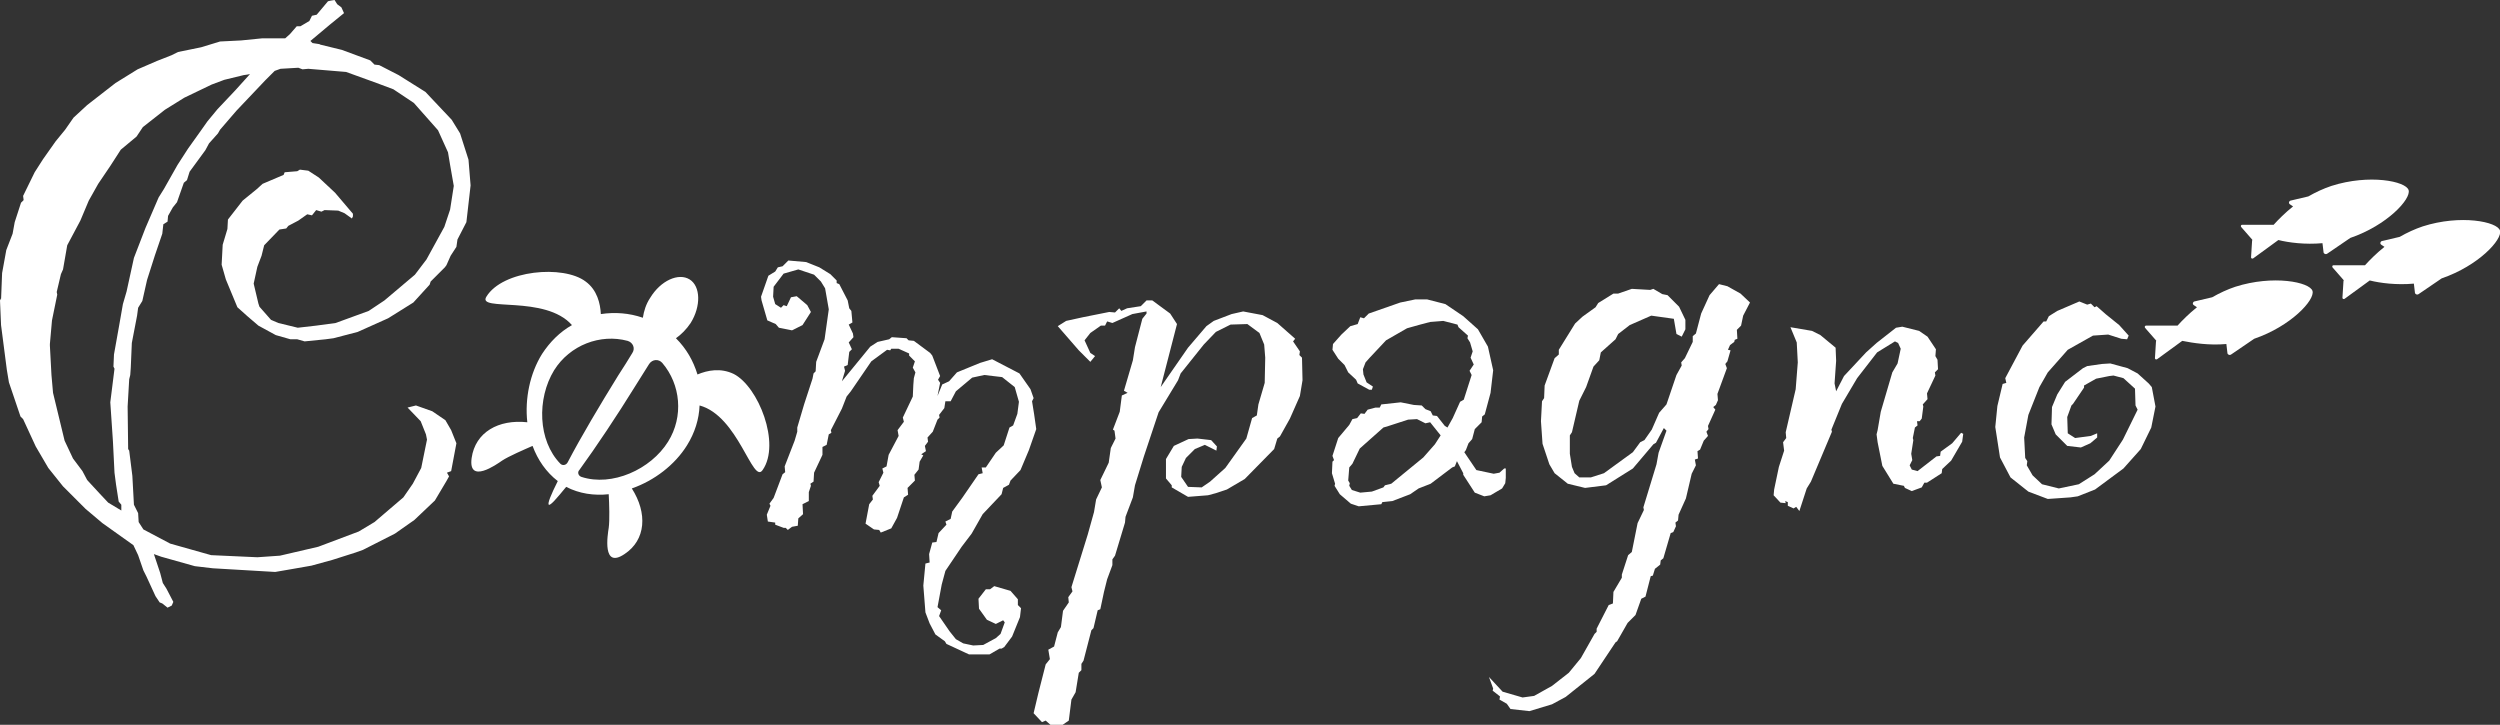
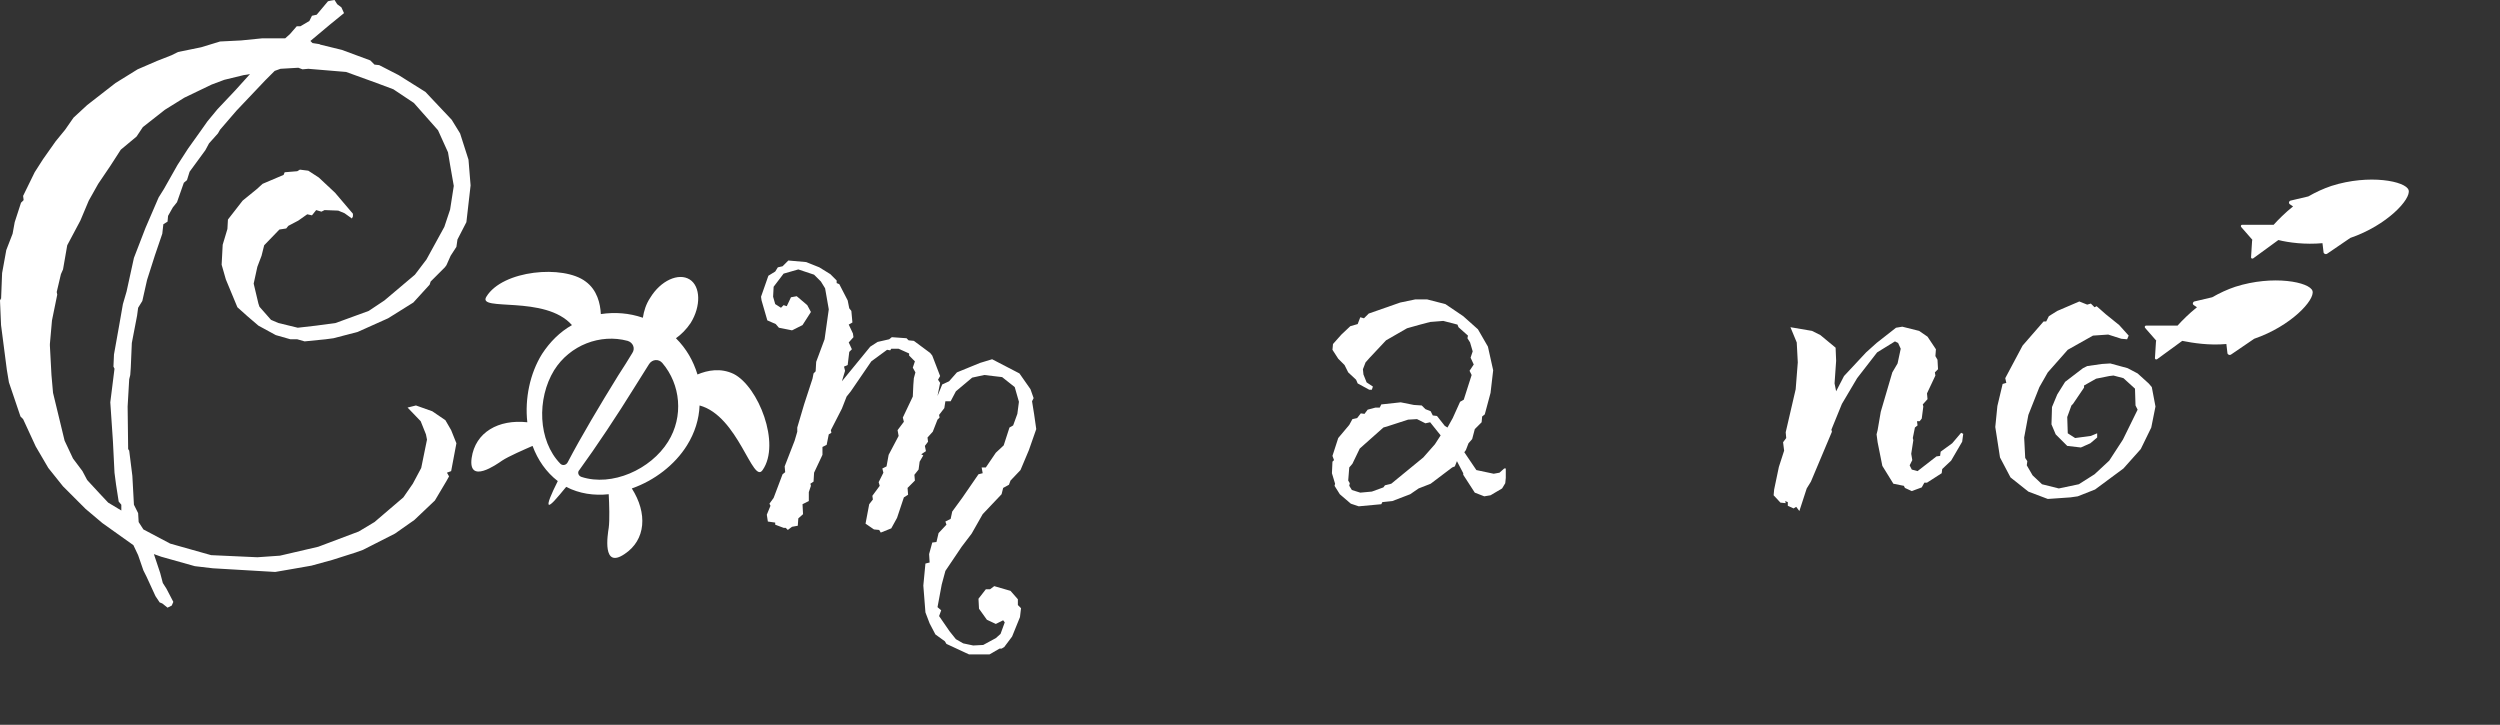
<svg xmlns="http://www.w3.org/2000/svg" version="1.1" id="_レイヤー_2" x="0px" y="0px" viewBox="0 0 476 138" style="enable-background:new 0 0 476 138;" xml:space="preserve">
  <rect x="0" y="0" width="476" height="138" fill="#333333" stroke="none" />
  <style type="text/css">
	.st0{fill:#FFFFFF;}
</style>
  <path class="st0" d="M63.7,0l0.5,0.8L65,1.4l0.5,1.1l-2.7,2.2l-3.7,3.1l0.4,0.4l1.3,0.2l0.2,0.1l4.1,1l5.4,2l0.8,0.8l0.9,0.1  l3.7,1.9l5.1,3.2l5,5.3l1.6,2.6l1.6,5l0.4,4.9l-0.8,7l-1.7,3.3L86.9,47l-1.1,1.7l-0.8,1.8l-0.3,0.4L82,53.6l-0.2,0.6l-3.1,3.4  l-4.8,3l-5.8,2.6l-4.6,1.2l-1.5,0.2l-4,0.4l-1.4-0.4h-1.3l-2.8-0.8L49.2,62l-2.1-1.8l-1.9-1.7L43,53.2l-0.8-2.8l0.2-3.8l0.9-3  l0.1-1.8l2.8-3.6l2.7-2.2l1.1-1l4-1.7l0.2-0.5l2.4-0.2l0.5-0.3l1.6,0.2l2,1.3l3.1,2.9l3.4,4v0.5L67,41.6l-1.4-1l-1.2-0.5L61.8,40  l-0.6,0.3l-1-0.3l-0.8,1l-0.9-0.2l-1.7,1.2l-1.9,1l-0.4,0.5l-1.3,0.2l-2.9,3l-0.5,2l-0.8,2.1L48.3,54l0.9,3.8l0.2,0.6l2.2,2.5  l1.4,0.6l3.7,0.9l3.5-0.4l3.7-0.5l6.3-2.3l3-2l5.8-4.9l2.2-2.9l3.4-6.2l1.1-3.3l0.7-4.5l-0.7-4L85.3,29l-1.9-4.2l-4.6-5.2L74.9,17  l-3.2-1.2l-5.8-2.1l-7.2-0.6l-1.1,0.1l-0.8-0.3l-3.4,0.2l-1.1,0.4l-1.8,1.8l-5.5,5.8l-3.1,3.6l-0.4,0.7l-1.7,1.9l-0.7,1.3l-3,4.1  l-0.5,1.6L35,34.8l-1.3,3.7l-0.8,1L32,41.1l-0.1,1.1l-0.8,0.5l-0.2,1.8l-1.4,4.1l-1.5,4.7l-0.9,4l-0.8,1.3l-0.2,1.5l-1,5.2L24.9,70  l-0.1,1.4l-0.2,0.8l-0.3,5.2l0.1,8.1l0.2,0.3l0.6,4.8l0.3,5.5l0.8,1.6l0.1,1.7l0.9,1.4l5.1,2.7l7.8,2.2l8.8,0.4l4.3-0.3l7.3-1.7  l7.7-2.9l3-1.8l5.5-4.7l1.8-2.6l1.6-3l1.1-5.4l-0.2-1l-1-2.5l-2.5-2.6l1.2-0.3l0.4-0.1l3.1,1.1l2.5,1.7l1.1,1.9l1,2.5l-1,5.3  l-0.8,0.3l0.4,0.7l-0.5,0.9l-2.2,3.7L78.9,99l-3.7,2.6l-6.1,3.1l-1.4,0.5l-4.4,1.4l-4,1.1l-4,0.7l-2.9,0.5l-11.9-0.7l-3.4-0.4  l-6.4-1.8l-1.4-0.5l1.2,3.6l0.5,1.9l0.7,1.1l1.3,2.5l-0.3,0.7l-0.8,0.4l-1-0.8l-0.5-0.2l-0.8-1.2l-1.7-3.7l-0.6-1.2l-1-2.9l-0.9-1.9  l-5.9-4.2l-3.2-2.7l-4.3-4.3l-2.8-3.5L6.8,85l-2.4-5.2l-0.5-0.5l-2.2-6.5l-0.4-2.4l-1.1-8.5L0,57.2l0.2-0.4v0.3L0.4,52l0.8-4.4  l1.2-3.1l0.4-2.2L4,38.6l0.5-0.5l-0.1-0.8l2.2-4.5l1.6-2.5l2.4-3.4l1.8-2.2l1.6-2.3l2.6-2.4l5.4-4.2l4.2-2.6l3.7-1.6l2.8-1.1  l1.2-0.6L38.3,9l3.6-1.1l4-0.2l4-0.4h4.4l0.9-0.8L56.5,5h0.7l1.7-1l0.5-1l0.9-0.2l2.1-2.5C62.3,0.2,63.7,0,63.7,0z M47.1,14.2  l-0.7,0.1l-3.7,0.9l-2.4,0.9l-5.2,2.5l-3.7,2.3l-4.2,3.3L26,26l-3,2.5l-2,3.1l-2.3,3.4l-1.8,3.2l-1.6,3.8l-2.5,4.7L12,51.3l-0.4,0.9  l-0.8,3.4l0.1,0.5l-1,4.9l-0.4,4.5v0.3l0.3,5.6l0.3,3.4l2.2,9.1l1.6,3.4l1.8,2.4l0.9,1.7L19,94l1.6,1.7l2.5,1.5v-1.1l-0.5-0.6  l-0.5-3.2L21.8,90L21.5,84l-0.5-7.4l0.8-6.4l-0.2-0.4l0.1-2.3l1-5.6l0.7-4l0.7-2.4l1.4-6.4l2.2-5.7l2.5-5.8l1-1.6l2.6-4.6l2-3.1  l2.5-3.5l1.2-1.7l1.9-2.3l3.4-3.6l2.8-3.1L47.1,14.2L47.1,14.2z" />
  <path class="st0" d="M150.1,49.6l3.4,0.3l2.5,1l2.1,1.3l1.2,1.2v0.5l0.5,0.2l1.6,3.1l0.3,1.5l0.4,0.5l0.2,2.2l-0.7,0.4l0.8,1.7  l0.1,0.7l-0.9,1l0.6,1.3l-0.5,0.5l-0.3,2.5l-0.7,0.3l0.2,0.8l-0.6,2l5.4-6.6l1.4-0.9l2.2-0.5l0.5-0.4l2.8,0.2l0.4,0.4l1,0.1l3.1,2.3  l0.4,0.5l1.5,3.9l-0.4,0.7l0.4,0.6l-0.5,2.5l0.9-2.2l1.3-0.6l1.5-1.7l4.4-1.8l2.3-0.7l5.2,2.7l2.1,3l0.6,1.7l-0.3,0.6l0.4,2.5  l0.4,2.8l-1.4,4l-1.6,3.8l-1.9,2l-0.3,0.8l-1.1,0.6l-0.3,1.2l-3.6,3.8l-2.1,3.7l-1.9,2.5l-3.1,4.6l-0.7,2.6l-0.8,4.3l0.7,0.6  l-0.4,1.1l2,2.9l1.2,1.5l1.4,0.8l1.9,0.4l1.9-0.1l2.4-1.3l0.9-0.8l0.8-2.2l-0.3-0.4l-1.4,0.7l-1.7-0.8l-1.5-2.1l-0.1-1.9l1.4-1.8  h0.8l0.8-0.6l3.1,0.9l1.4,1.6v1.1l0.6,0.6l-0.2,1.7l-1.5,3.7l-1.5,2l-0.5,0.3h-0.4l-1.9,1.1h-3.9l-4.3-2l-0.3-0.5l-1.8-1.3l-1.1-2.1  l-0.8-2.1l-0.4-5.1l0.4-4.2l0.8-0.2l-0.1-1.6l0.6-2.2l0.8-0.1l0.4-1.7l1.5-1.6l-0.2-0.6l1-0.5l0.3-1.4l1.9-2.6l3.1-4.5l0.8-0.2  l-0.2-1.1h0.8l1.9-2.8l1.5-1.4l1.1-3.4l0.7-0.4l0.8-2.2l0.3-2.3l-0.8-2.8l-2.4-1.9l-3.4-0.4l-2.3,0.5l-3.1,2.6l-1,1.9H180l-0.2,1.3  l-1,1.3l0.1,0.5l-0.4,0.4l-0.9,2.3l-1,1.1l0.1,0.8l-0.6,0.8l0.2,1l-0.9,0.6l0.4,0.2l-0.7,1.2l-0.2,1.5l-0.8,1l0.1,1.1l-1.4,1.4  l0.1,1.3l-0.8,0.5l-1.3,3.9l-1.1,2l-2,0.8l-0.3-0.5l-1-0.1l-1.6-1.1l0.7-3.7l0.7-0.9l-0.1-0.7l1.4-1.9l-0.2-0.7l0.9-1.8l-0.2-0.8  l0.8-0.4l0.4-2.2l1.9-3.6l-0.2-1.1l1.2-1.6l-0.2-0.8l1.9-4l0.1-2.2l0.1-1.3l0.3-1.1l-0.5-0.9l0.4-1.2l-1.1-1.1v-0.4l-2-0.9h-1.4  l-0.2,0.3l-0.6-0.1l-3,2.2l-3.9,5.7l-0.8,1l-0.9,2.3l-2.1,4.1l0.1,0.5l-0.5,0.3l-0.4,2l-0.8,0.4v1.5L155,90l-0.1,1.7l-0.6,0.4  l0.1,0.4l-0.4,1.2v1.7l-1.2,0.6l0.1,1.9l-0.9,0.8l-0.1,1.4l-1.1,0.2l-0.8,0.6l-0.4-0.4h-0.4l-1.6-0.6v-0.4l-1.4-0.2l-0.2-1.3  l0.7-1.7l-0.2-0.4l0.8-1.1l1.7-4.5l0.5-0.4l-0.1-1.1l1.9-4.9l0.5-1.7v-0.8l1.3-4.4l1.6-4.9l0.2-1l0.4-0.4l0.1-1.8l1.6-4.3l0.8-5.7  l-0.7-4l-0.8-1.3l-1.3-1.3l-3-1l-2.8,0.8l-1.9,2.5l-0.1,1.9l0.4,1.4l1.1,0.7l0.5-0.5l0.6,0.2l0.8-1.7l1.1-0.2l2,1.7l0.7,1.3  l-1.6,2.5l-2,1l-2.5-0.5l-0.6-0.7l-1.6-0.7l-1.1-3.8l-0.1-0.7l1.4-4l1.3-0.8l0.5-0.8l0.9-0.2L150.1,49.6L150.1,49.6z" />
-   <path class="st0" d="M218.3,57.2h1.1l3.4,2.5l1.3,2l-3.1,12l5.2-7.5l3.5-4.1l1.4-1l3.4-1.3l2.2-0.5l3.7,0.7l2.8,1.5l3.4,3l-0.4,0.5  l1.3,1.9l-0.1,0.7l0.5,0.5l0.1,4.3l-0.5,3l-1.9,4.3l-1.9,3.4l-0.5,0.4l-0.6,2l-5.6,5.7l-3.4,2l-2.1,0.7l-1.5,0.4l-3.8,0.3l-3.1-1.8  v-0.4l-1.1-1.3v-3.7l1.5-2.5l2.8-1.3l1.7-0.1l2.6,0.3l1.1,1.2l-0.1,0.8l-2.2-1.1l-1.9,0.8l-1.7,1.7l-0.8,1.7l-0.1,1.9l1.3,1.9  l2.6,0.1l1.6-1.1l2.9-2.6l3.5-4.9l0.5-0.7l1.1-3.9l0.9-0.5l0.3-2.1l1.2-4.1l0.1-4.8l-0.2-2.5l-0.9-2.2l-2.3-1.7l-3.2,0.1l-2.8,1.4  l-2.3,2.4l-4.4,5.5l-0.5,1.3l-3.7,6.1l-2.8,8.4l-1.7,5.5l-0.4,2.3l-1.4,3.7l-0.1,1.1l-1.9,6.3l-0.5,0.7v1.1l-1,2.7l-0.6,2.4  l-0.7,3.3l-0.5,0.2l-0.8,3.4l-0.4,0.4l-1.5,5.8l-0.4,0.6v1.2l-0.5,0.5l-0.6,3.7l-0.8,1.4l-0.5,4l-1.6,1.1l-1.9-0.3l-0.9-0.8  l-0.7,0.3l-1.6-1.7l0.9-3.8l1.4-5.5l0.8-1l-0.3-1.8l1.1-0.6l0.7-2.7l0.6-1l0.4-3.1l1.1-1.6l-0.1-1l0.8-1.1l-0.2-0.8l3.1-10l1.2-4.3  l0.4-2.4l1.1-2.3l-0.3-1.4l1.6-3.3l0.4-2.8l0.9-1.8l-0.2-1.5l-0.3-0.2l1.3-3.4l0.4-3.1l1.1-0.5l-0.7-0.4l1.7-5.8l0.4-2.5l1.4-5.4  l0.8-1v-0.4l-2.7,0.5l-3.8,1.7l-1-0.3l-0.4,0.8h-0.8l-2,1.4l-1.1,1.4l1.1,2.4l0.9,0.6l-0.9,1.1l-2.2-2.2l-4-4.6l1.6-1l3.2-0.7l5-1  l1.1,0.1l0.8-0.8l0.4,0.5l1.1-0.5l2.6-0.4L218.3,57.2L218.3,57.2z" />
  <path class="st0" d="M269.5,57h2.2l3.5,0.9l3.4,2.3l2.8,2.5l1.9,3.3l1,4.5l-0.5,4.3l-1.1,4.1l-0.5,0.4l-0.1,1.1l-1.3,1.3l-0.5,1.9  l-0.7,0.8l-0.5,1.3l-0.3,0.4l2.3,3.4l3.3,0.7l1.1-0.2l0.9-0.8h0.3v1.8l-0.1,1L286,93l-2.2,1.3l-1.2,0.2l-1.8-0.7l-2.2-3.4v-0.3  l-1.2-2.3l-0.4,1l-0.5,0.2l-4.1,3.1l-2.3,0.9l-1.6,1.1l-3.4,1.3l-1.9,0.2l-0.2,0.4l-4.3,0.4l-1.5-0.5l-2.1-1.8l-1-1.6l0.1-0.4  l-0.6-2l0.1-2.2l0.3-0.3l-0.3-0.8l1.1-3.4l2.1-2.5l0.6-1.1l0.9-0.2l0.7-0.9l0.7,0.1l0.6-0.8l1.5-0.4h0.8l0.3-0.6l3.7-0.4l2.5,0.5  l1.5,0.1l0.7,0.7l1,0.4l0.4,0.8l0.8,0.1l1.5,1.9l0.5,0.3l1-1.8l1.4-3.1l0.7-0.4l1.5-4.7l-0.4-0.8l0.8-1.2l-0.6-1.3l0.4-1.2l-0.5-1.7  l-0.5-0.8l0.1-0.5l-1.8-1.6l-0.2-0.5l-2.7-0.7l-2.5,0.2l-1.9,0.5l-2.5,0.7l-4,2.3l-3.1,3.3l-0.8,0.9l-0.5,1.3l0.1,1l0.6,1.5l1.2,0.8  l-0.2,0.6h-0.5l-2.2-1.2l-0.3-0.7l-1.5-1.4l-0.7-1.4l-1.2-1.2l-1.1-1.7l0.1-1.1l1.6-1.8l1.7-1.6l1.4-0.4l0.5-1.3l0.7,0.2l0.9-0.9  l6-2.1L269.5,57L269.5,57z M269.8,79.8l-1.7,0.1l-3.7,1.2l-1,0.3l-3.6,3.2l-0.9,0.8l-1.4,2.9l-0.6,0.7l-0.2,2.5l0.3,0.5l-0.1,0.5  l0.5,0.8l1.6,0.5l2.2-0.2l2.2-0.8l0.3-0.4l1.2-0.3l6.1-5l2.2-2.5l1.1-1.7l-2-2.5l-0.9,0.2L269.8,79.8L269.8,79.8z" />
-   <path class="st0" d="M327.3,54.1l1.6,0.4l2.5,1.4l1.8,1.7l-1.3,2.5l-0.4,1.9l-0.8,0.8l0.1,1.7l-0.5,0.2l-0.1,0.4l-0.8,0.6l-0.4,0.9  l0.5,0.1l-0.6,2.1l-0.4,0.5l0.3,0.8L327,75l0.1,1.2l-0.4,0.9l-0.5,0.4l0.4,0.5l-1.4,3.1l0.1,0.6l-0.4,0.5l0.3,0.8l-0.8,0.9l-0.7,1.7  l-0.5,0.3l0.1,1.4l-0.6,0.2l0.2,1.1l-0.8,1.6l-1.1,4.7l-1.4,3.1l-0.1,1.1l-0.5,0.4l0.1,0.7l-0.5,1.1l-0.5,0.2l-1.4,4.8l-0.5,0.4  l-0.1,0.8l-1,0.8l-0.4,1.3l-0.4,0.1l-1,3.9l-0.8,0.4l-1.1,3.1l-1.5,1.5l-2,3.5l-0.3,0.2l-4,6l-5.5,4.4l-2.6,1.4l-4.3,1.3l-3.6-0.4  l-0.7-1l-1.4-0.8l0.1-0.6l-1.4-1.1l0.1-0.4l-0.8-2.2l2.6,2.8l3.8,1.1l2.2-0.3l3.4-1.9l3.2-2.5l2.3-2.8l2.6-4.6l0.4-0.4v-0.6l2.3-4.5  l0.8-0.3l0.1-2.2l1.6-2.7v-0.6l1.2-3.7l0.7-0.6l1.1-5.5l1.2-2.5l-0.1-0.5l2.5-8.2l0.4-2.2l1.5-4.2l-0.5-0.5l-1.5,2.8l-0.5,0.3  l-3.9,4.6l-5.1,3.2l-4,0.5l-3.3-0.8l-2.5-2l-1-1.7l-1.3-3.9l-0.3-4.3l0.2-3.8l0.4-0.6l0.1-2.4l1.9-5.2l0.8-0.7v-0.9l3.1-5l1.4-1.3  l2.5-1.8l0.5-0.8l2.9-1.8h0.9l2.6-0.9l3.5,0.2l0.6-0.2l1.7,1l1,0.2l2.2,2.2l1.2,2.5v1.8l-0.7,1.4l-1-0.5l-0.5-2.9l-4.3-0.6l-4.1,1.8  l-2.2,1.7l-0.5,1l-2.8,2.5l-0.3,1.5l-1.1,1.2l-1.4,3.9l-1.3,2.6l-1.4,6l-0.4,0.6v3.5l0.4,2.5l0.5,1.2l0.9,0.8h2.2l2.5-0.8l5.5-4  l1.4-1.9l0.8-0.4l1.4-2l1.4-3.2l1.4-1.6l1.9-5.6l1-1.8l-0.1-0.6l0.7-0.8l1.5-3.1V64l0.6-0.5l1-3.8l1.6-3.5L327.3,54.1L327.3,54.1z" />
  <path class="st0" d="M340.9,62.3l4.1,0.7l1.6,0.8l2.9,2.4l0.1,2.5l-0.3,4.3l0.3,1.5l1.5-2.9l4.2-4.5l2-1.8l3.7-2.9l1.2-0.2l3.2,0.8  l1.6,1.1l1.6,2.4l-0.1,1.3l0.4,0.7l0.1,1.8l-0.6,0.6l0.1,0.6l-1.6,3.4l0.1,1.1l-0.9,1l0.1,0.4l-0.3,2.3l-0.4,0.5h-0.5l0.1,0.8  l-0.5,0.4l-0.4,2l0.1,0.4l-0.4,2.6l0.2,1.2l-0.5,1l0.4,0.8l1.1,0.3l3.6-2.8l0.7-0.1l0.1-0.8l2.2-1.6l1.7-2l0.4,0.2l-0.2,1.5  l-2.1,3.6l-1.7,1.6l-0.1,0.8l-2.8,1.8h-0.5l-0.5,0.9l-1.9,0.7l-1.3-0.6l-0.2-0.4l-2-0.4l-2.1-3.4l-0.9-4.5l-0.2-1.5l0.2-0.8l0.6-3.5  l2.2-7.5l1-1.7l0.6-2.8l-0.5-1.1l-0.6-0.3l-3.4,2.1l-3.8,4.9l-2.9,4.9l-2,4.9l0.1,0.4l-4,9.5l-0.8,1.3l-1.4,4.3l-0.6-0.8l-0.5,0.3  l-1.1-0.5v-0.7l-0.5-0.2l0.1,0.4l-1-0.1l-1.3-1.4l0.1-1.1l0.9-4.3l1-3.1l-0.2-1.6l0.6-0.8l-0.1-1.1l1.9-8.2l0.4-5.1l-0.2-3.8  L340.9,62.3L340.9,62.3z" />
  <path class="st0" d="M395.9,57.4l1.5,0.6l0.7-0.2l0.7,0.7l0.4-0.2l1.7,1.5l2.6,2.1l1.8,2l-0.3,0.7l-1.1-0.1l-2.5-0.8l-2.9,0.2  l-4.8,2.7l-3.8,4.3l-1.6,2.8l-2.1,5.3l-0.8,4.3l0.2,3.9l0.4,0.6l-0.1,0.8l1.1,1.9l1.8,1.7l3.2,0.8l3.8-0.8l3-1.9l2.8-2.6l2.6-4  l2.8-5.7l-0.4-0.8l-0.1-3.2l-2.2-2l-1.9-0.5l-0.8,0.1l-2.5,0.5l-2.3,1.3v0.4l-2.1,3.1l-0.3,0.3l-0.8,2.2l0.1,3.1l1.4,0.9l3-0.4  l1.2-0.5v0.8l-1.3,1.1l-1.8,0.8l-2.6-0.3l-2.2-2.2l-0.8-1.9l0.1-3.3l1-2.4l1.5-2.4l3.4-2.6l0.8-0.4l2.8-0.4l1.6-0.1l3.3,0.9l1.9,1  l2.1,1.9l0.6,0.7l0.7,3.7l-0.8,4l-2,4.1l-3.3,3.7l-5.4,4l-3.3,1.3l-1.4,0.2l-4.3,0.3l-3.7-1.4l-3.4-2.7l-2-3.8l-0.9-5.8l0.4-4l1-4.2  l0.7-0.2l-0.2-0.9l3.3-6.2l4-4.6h0.5l0.5-1l1.6-1L395.9,57.4L395.9,57.4z" />
  <path class="st0" d="M139.7,71.2c-2.5-1.2-5-0.7-6.9,0.1c-0.8-2.6-2.1-4.9-4.1-6.9c1-0.7,2-1.7,2.8-2.9c2-3.2,1.9-7-0.2-8.3  c-2.1-1.3-5.5,0.2-7.5,3.5c-0.8,1.2-1.2,2.5-1.4,3.8c-2.6-0.9-5.3-1.1-8-0.7c-0.1-2-0.7-4.6-2.9-6.2c-4.2-3.2-15.8-2.2-18.9,2.9  c-1.8,2.9,11.2-0.4,16.3,5.4c-2.3,1.3-4.2,3.2-5.7,5.5c-2.3,3.7-3.3,8.5-2.8,13c-5.5-0.6-9.9,1.9-10.6,6.8c-0.7,5.1,4.8,1.2,5.8,0.5  c1.2-0.8,4.2-2.1,5.8-2.8c1,2.7,2.6,5,4.8,6.7c-1.3,2.6-2,4.3-1.7,4.5c0.3,0.2,1.5-1.2,3.3-3.4c2.5,1.3,5.3,1.7,8.1,1.4  c0.1,1.8,0.2,5,0,6.4c-0.2,1.3-1.3,7.9,3,5c4.1-2.7,4.4-7.8,1.4-12.5c4.3-1.5,8.2-4.5,10.5-8.2c1.5-2.4,2.3-5,2.4-7.6  c7.4,2,10.1,15.1,12,12.3C148.7,84.5,144.4,73.6,139.7,71.2L139.7,71.2z M106.7,88.3c-4.3-4.4-4.5-12.4-1.2-17.8c3-4.8,8.8-7,14-5.6  c1,0.3,1.5,1.4,0.9,2.3c-0.8,1.3-1.7,2.8-2.7,4.3c-3.4,5.5-7.1,11.7-9.6,16.5C107.8,88.6,107.1,88.7,106.7,88.3L106.7,88.3z   M110.7,90.8c-0.6-0.2-0.8-0.9-0.4-1.3c3.2-4.4,7.2-10.4,10.6-15.9c1-1.6,1.9-3,2.7-4.3c0.6-0.9,1.8-1,2.5-0.2  c3.5,4.1,4.1,10.2,1.1,15C123.9,89.4,116.5,92.7,110.7,90.8z" />
  <g>
-     <path class="st0" d="M446.2,53.3c0,0,0.1,0.1,0,0.2l-0.2,3.2c0,0.2,0.2,0.3,0.4,0.2l4.8-3.5c2,0.5,5.1,0.9,8.4,0.6l0.2,1.7   c0,0.3,0.4,0.5,0.7,0.3c0.9-0.6,2.8-1.9,4.4-3c7-2.4,11.6-7.4,11.1-9.1c-0.5-1.7-7.5-3.1-14.7-0.8c-1.5,0.5-3,1.2-4.4,2l-3.4,0.8   c-0.3,0.1-0.4,0.5-0.1,0.7c0.2,0.1,0.4,0.3,0.6,0.4c-1.5,1.2-2.8,2.5-3.7,3.5h-6c-0.2,0-0.3,0.2-0.2,0.4L446.2,53.3L446.2,53.3z" />
    <path class="st0" d="M428.8,45.6c0,0,0.1,0.1,0,0.2l-0.2,3.2c0,0.2,0.2,0.3,0.4,0.2l4.8-3.5c2,0.5,5.1,0.9,8.4,0.6l0.2,1.7   c0,0.3,0.4,0.5,0.7,0.3c0.9-0.6,2.8-1.9,4.4-3c7-2.4,11.6-7.4,11.1-9.1c-0.5-1.7-7.5-3.1-14.7-0.8c-1.5,0.5-3,1.2-4.4,2l-3.4,0.8   c-0.3,0.1-0.4,0.5-0.1,0.7c0.2,0.1,0.4,0.3,0.6,0.4c-1.5,1.2-2.8,2.5-3.7,3.5h-6c-0.2,0-0.3,0.2-0.2,0.4L428.8,45.6L428.8,45.6z" />
    <path class="st0" d="M410.5,64.8c0,0,0.1,0.1,0,0.2l-0.2,3.2c0,0.2,0.2,0.3,0.4,0.2l4.8-3.5c2,0.4,5.1,0.9,8.4,0.6l0.2,1.7   c0,0.3,0.4,0.5,0.7,0.3c0.9-0.6,2.8-1.9,4.4-3c7-2.4,11.6-7.4,11.1-9.1c-0.5-1.7-7.5-3.1-14.7-0.8c-1.5,0.5-3,1.2-4.4,2l-3.4,0.8   c-0.3,0.1-0.4,0.5-0.1,0.7c0.2,0.1,0.4,0.3,0.6,0.4c-1.5,1.2-2.8,2.5-3.7,3.5h-6c-0.2,0-0.3,0.2-0.2,0.4L410.5,64.8L410.5,64.8z" />
  </g>
</svg>